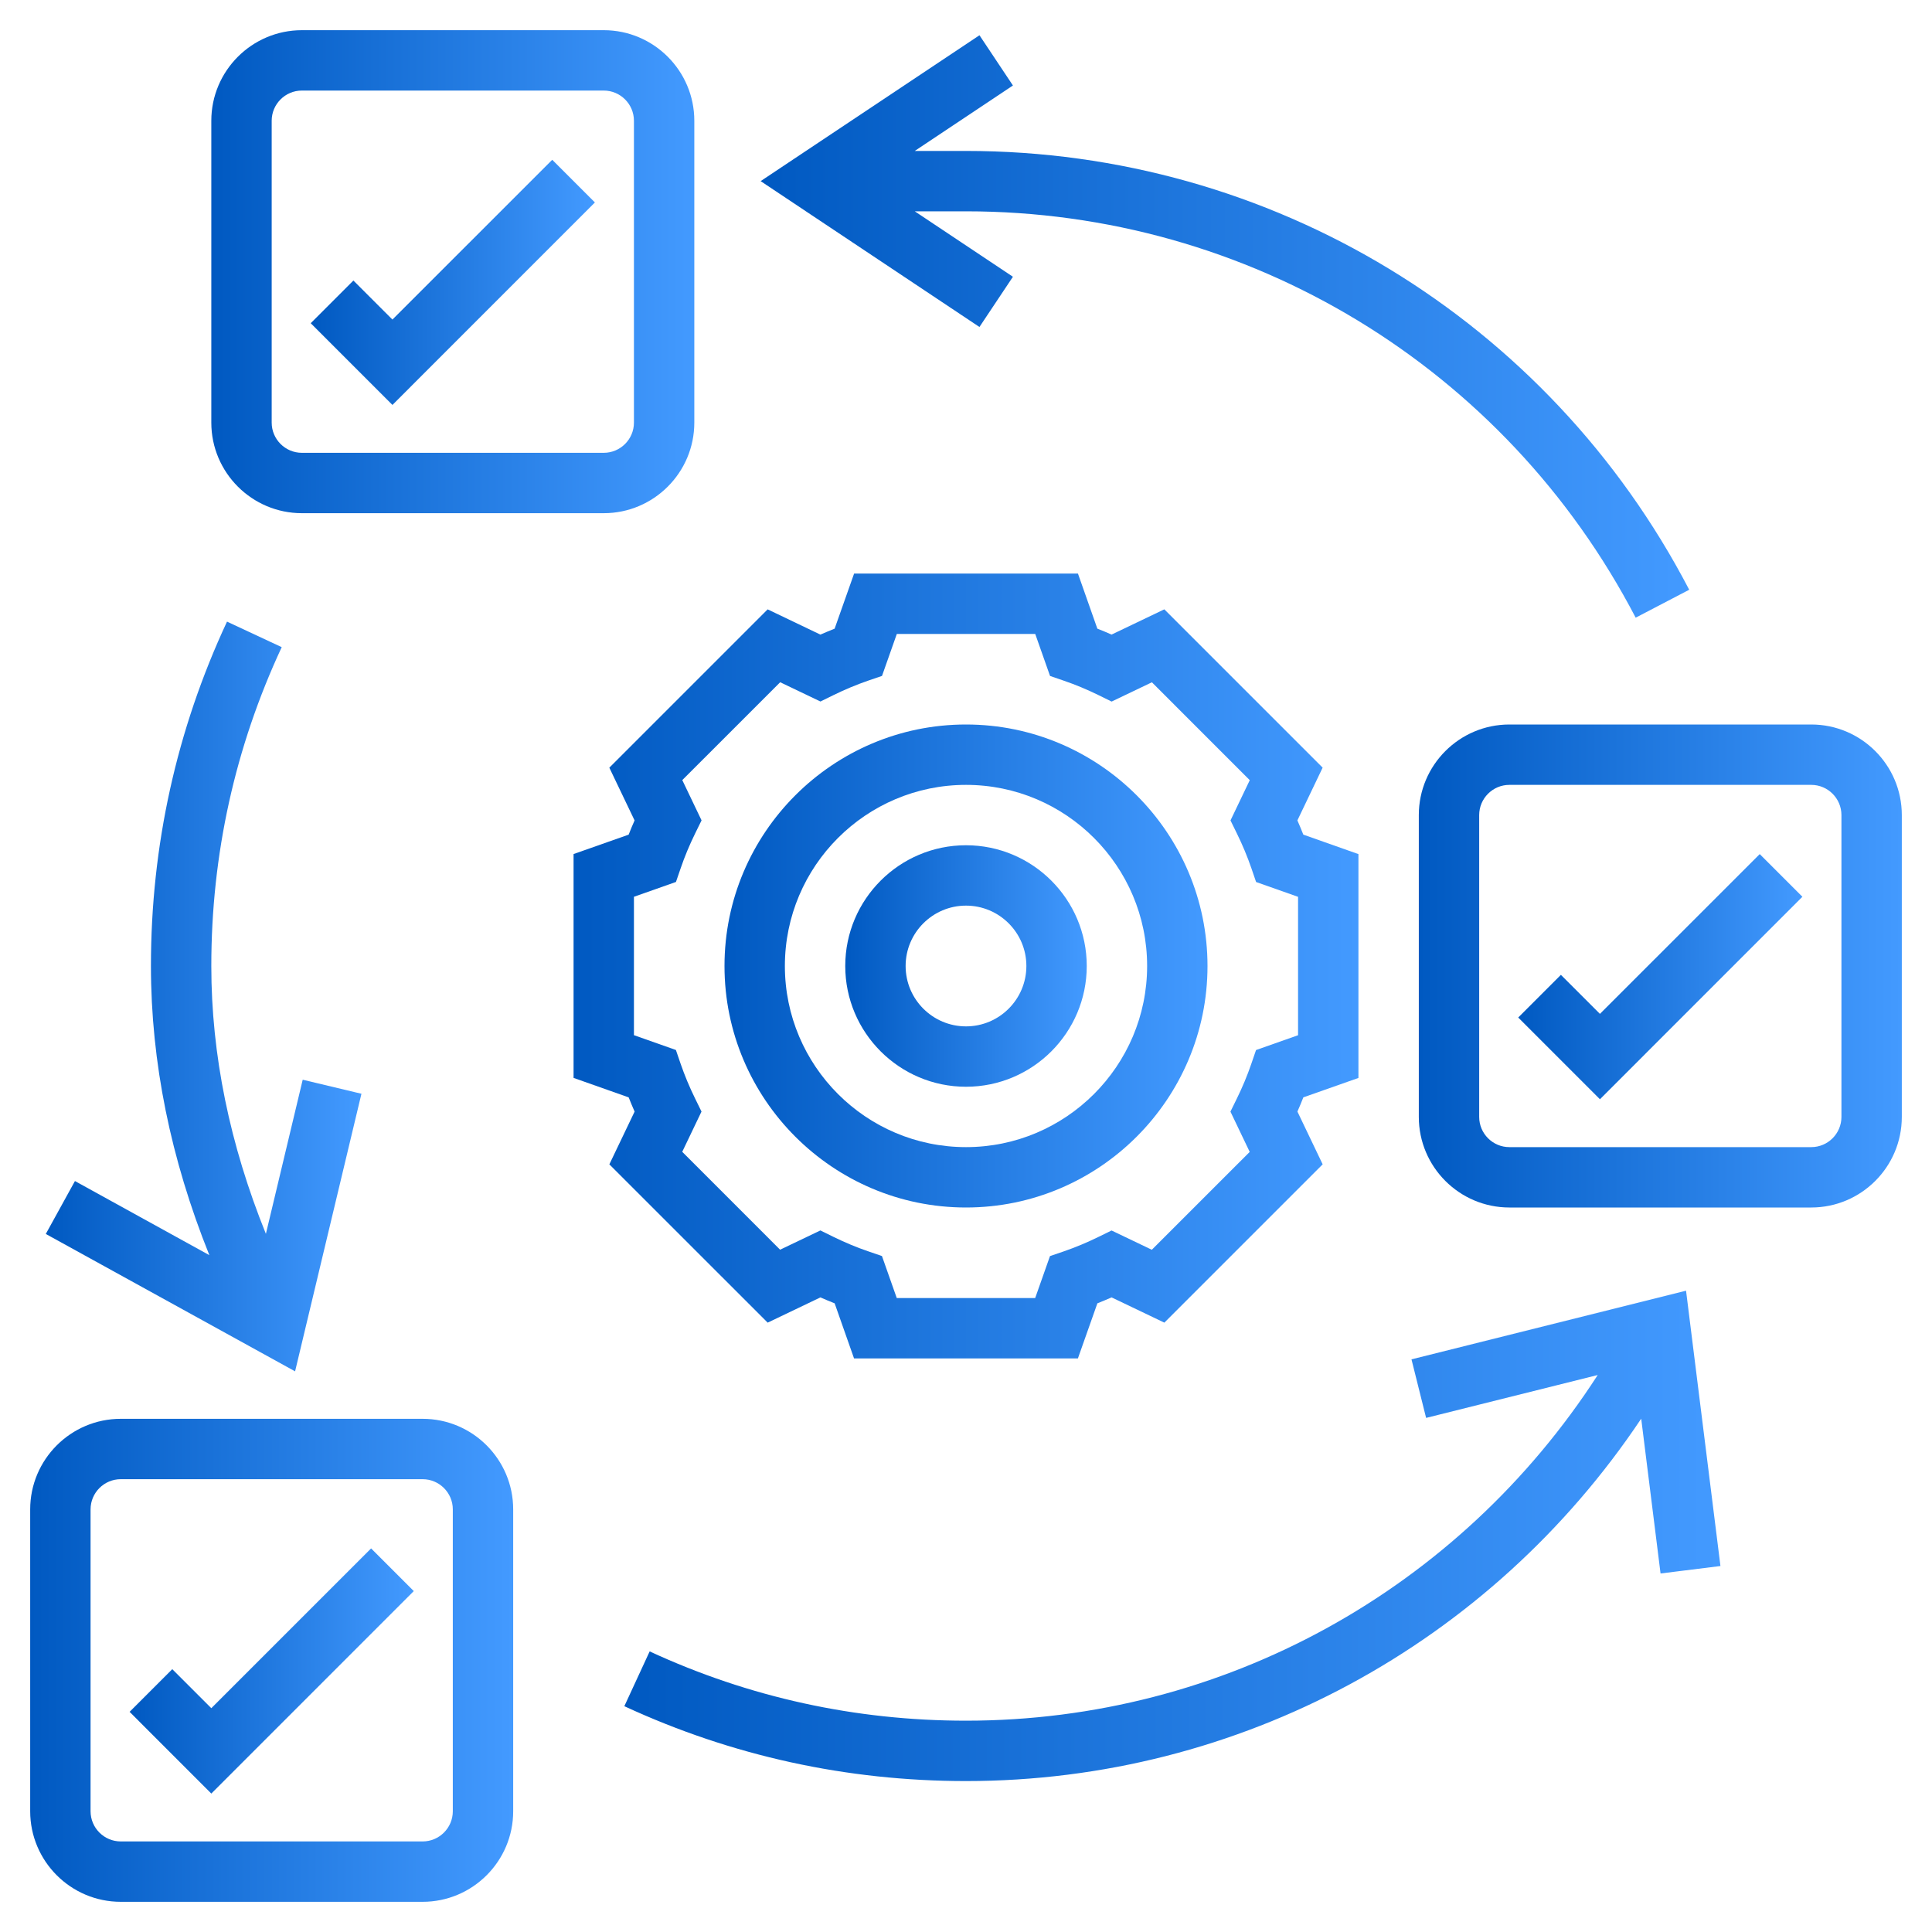
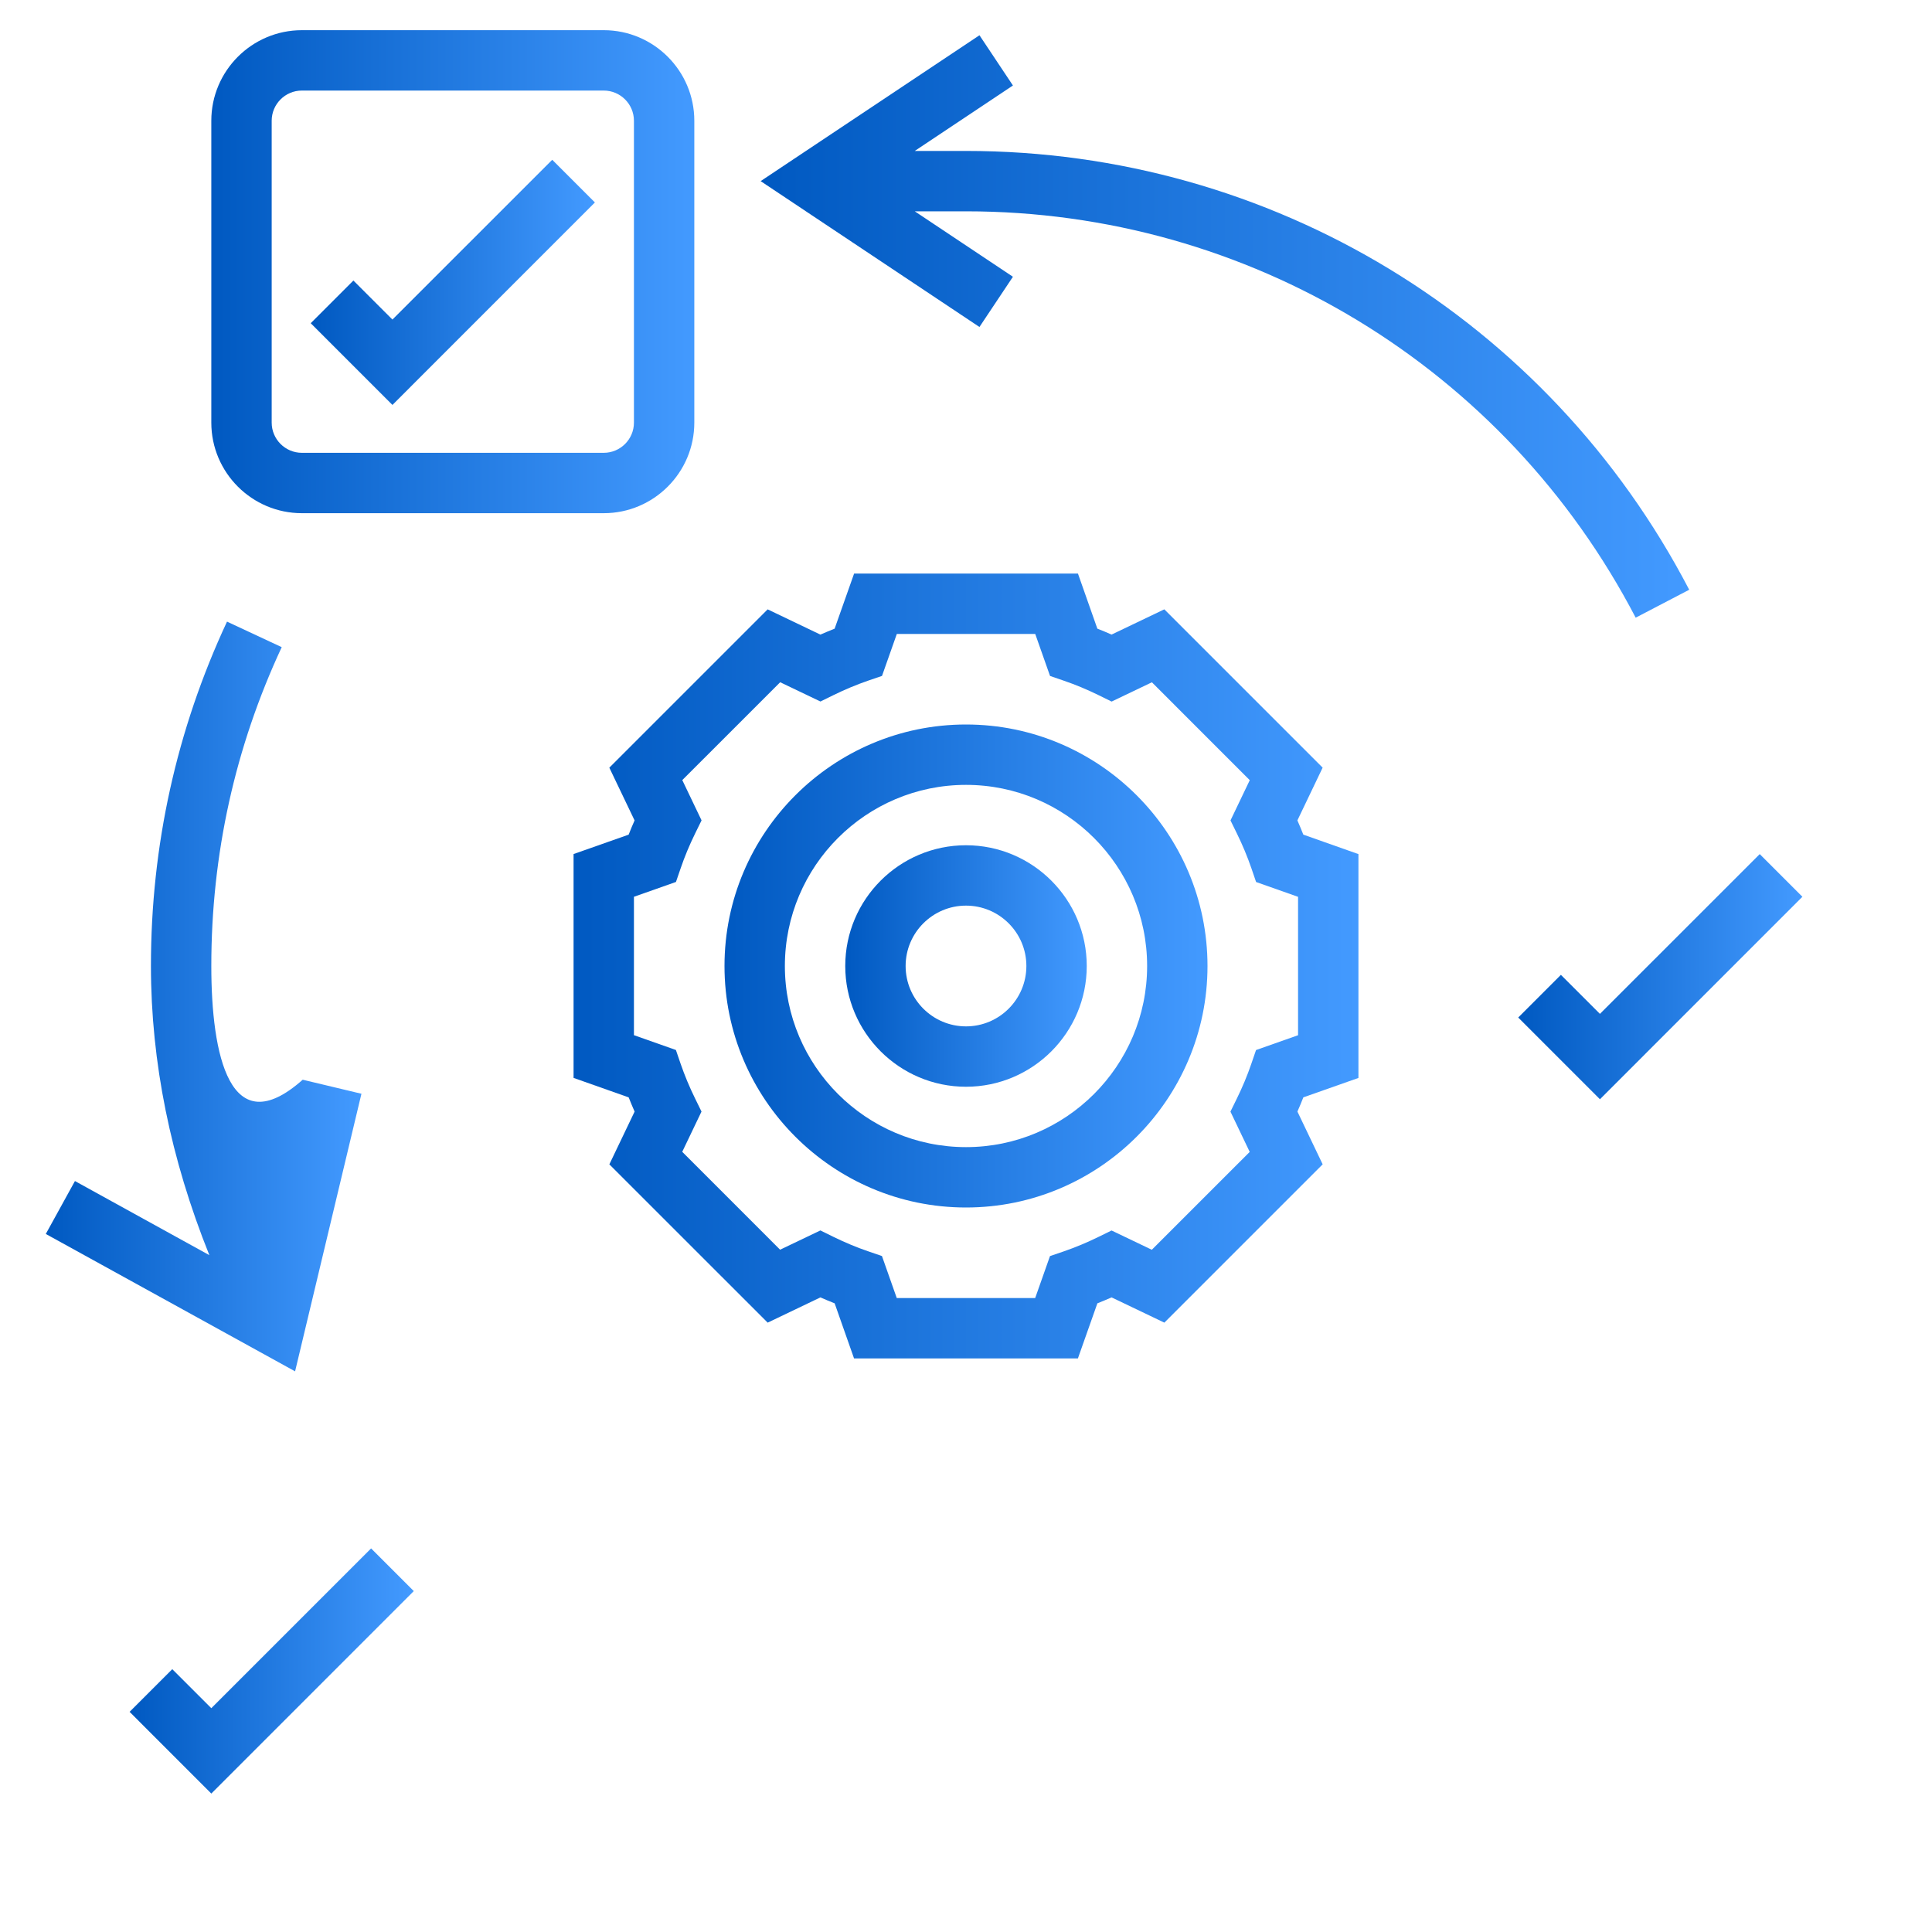
<svg xmlns="http://www.w3.org/2000/svg" width="72" height="72" viewBox="0 0 72 72" fill="none">
  <path d="M36 45C40.962 45 45 40.962 45 36C45 31.038 40.962 27 36 27C31.038 27 27 31.038 27 36C27 40.962 31.038 45 36 45ZM36 29.25C39.723 29.25 42.75 32.277 42.75 36C42.75 39.723 39.723 42.75 36 42.75C32.277 42.75 29.25 39.723 29.25 36C29.25 32.277 32.277 29.25 36 29.25Z" fill="url(#paint0_linear_54_845)" />
  <path d="M36 40.5C38.482 40.5 40.5 38.482 40.5 36C40.5 33.518 38.482 31.5 36 31.5C33.518 31.5 31.5 33.518 31.5 36C31.5 38.482 33.518 40.5 36 40.5ZM36 33.75C37.241 33.75 38.25 34.759 38.25 36C38.25 37.241 37.241 38.25 36 38.25C34.759 38.25 33.75 37.241 33.75 36C33.75 34.759 34.759 33.75 36 33.75Z" fill="url(#paint1_linear_54_845)" />
  <path d="M28.609 49.291L30.575 48.35C30.751 48.428 30.927 48.502 31.105 48.571L31.828 50.625H40.17L40.896 48.571C41.073 48.501 41.249 48.428 41.426 48.35L43.392 49.291L49.292 43.391L48.351 41.425C48.429 41.249 48.503 41.073 48.572 40.895L50.625 40.172V31.83L48.571 31.104C48.501 30.927 48.428 30.751 48.35 30.574L49.291 28.608L43.391 22.708L41.425 23.649C41.249 23.571 41.073 23.497 40.895 23.428L40.172 21.375H31.83L31.104 23.429C30.927 23.499 30.751 23.572 30.574 23.65L28.608 22.709L22.708 28.609L23.649 30.575C23.571 30.751 23.497 30.927 23.428 31.105L21.375 31.828V40.17L23.429 40.896C23.499 41.073 23.572 41.249 23.65 41.426L22.709 43.392L28.609 49.291ZM23.625 38.578V33.42L25.191 32.868L25.368 32.353C25.515 31.922 25.696 31.488 25.905 31.062L26.145 30.573L25.427 29.072L29.075 25.425L30.575 26.143L31.065 25.903C31.49 25.694 31.924 25.514 32.355 25.365L32.87 25.189L33.422 23.625H38.58L39.132 25.191L39.647 25.368C40.078 25.515 40.512 25.696 40.938 25.905L41.427 26.145L42.928 25.427L46.575 29.075L45.857 30.575L46.097 31.065C46.306 31.49 46.486 31.924 46.635 32.355L46.811 32.87L48.375 33.422V38.58L46.809 39.132L46.632 39.647C46.485 40.078 46.304 40.512 46.095 40.938L45.855 41.427L46.573 42.928L42.925 46.575L41.425 45.857L40.935 46.097C40.51 46.306 40.076 46.486 39.645 46.635L39.13 46.811L38.578 48.375H33.42L32.868 46.809L32.353 46.632C31.922 46.485 31.488 46.304 31.062 46.095L30.573 45.855L29.072 46.573L25.425 42.925L26.143 41.425L25.903 40.935C25.694 40.51 25.514 40.076 25.365 39.645L25.189 39.13L23.625 38.578Z" fill="url(#paint2_linear_54_845)" />
-   <path d="M15.75 52.875H4.5C2.639 52.875 1.125 54.389 1.125 56.25V67.5C1.125 69.361 2.639 70.875 4.5 70.875H15.75C17.611 70.875 19.125 69.361 19.125 67.5V56.25C19.125 54.389 17.611 52.875 15.75 52.875ZM16.875 67.5C16.875 68.12 16.37 68.625 15.75 68.625H4.5C3.88 68.625 3.375 68.12 3.375 67.5V56.25C3.375 55.63 3.88 55.125 4.5 55.125H15.75C16.37 55.125 16.875 55.63 16.875 56.25V67.5Z" fill="url(#paint3_linear_54_845)" />
-   <path d="M67.5 27H56.25C54.389 27 52.875 28.514 52.875 30.375V41.625C52.875 43.486 54.389 45 56.25 45H67.5C69.361 45 70.875 43.486 70.875 41.625V30.375C70.875 28.514 69.361 27 67.5 27ZM68.625 41.625C68.625 42.245 68.12 42.75 67.5 42.75H56.25C55.63 42.75 55.125 42.245 55.125 41.625V30.375C55.125 29.755 55.63 29.25 56.25 29.25H67.5C68.12 29.25 68.625 29.755 68.625 30.375V41.625Z" fill="url(#paint4_linear_54_845)" />
  <path d="M11.25 19.125H22.5C24.361 19.125 25.875 17.611 25.875 15.75V4.5C25.875 2.639 24.361 1.125 22.5 1.125H11.25C9.389 1.125 7.875 2.639 7.875 4.5V15.75C7.875 17.611 9.389 19.125 11.25 19.125ZM10.125 4.5C10.125 3.88 10.63 3.375 11.25 3.375H22.5C23.12 3.375 23.625 3.88 23.625 4.5V15.75C23.625 16.37 23.12 16.875 22.5 16.875H11.25C10.63 16.875 10.125 16.37 10.125 15.75V4.5Z" fill="url(#paint5_linear_54_845)" />
  <path d="M7.875 63.659L6.42 62.205L4.83 63.795L7.875 66.841L15.42 59.295L13.83 57.705L7.875 63.659Z" fill="url(#paint6_linear_54_845)" />
  <path d="M22.17 7.545L20.58 5.955L14.625 11.909L13.17 10.455L11.58 12.045L14.625 15.091L22.17 7.545Z" fill="url(#paint7_linear_54_845)" />
  <path d="M59.625 37.784L58.17 36.33L56.58 37.92L59.625 40.966L67.17 33.42L65.58 31.83L59.625 37.784Z" fill="url(#paint8_linear_54_845)" />
-   <path d="M52.602 50.659L53.147 52.841L59.542 51.243C54.377 59.244 45.584 64.125 36 64.125C31.884 64.125 27.917 63.257 24.211 61.543L23.267 63.585C27.271 65.437 31.555 66.375 36 66.375C46.191 66.375 55.551 61.267 61.163 52.87L61.884 58.639L64.116 58.361L62.834 48.1L52.602 50.659Z" fill="url(#paint9_linear_54_845)" />
-   <path d="M13.47 40.761L11.281 40.238L9.909 45.982C8.563 42.652 7.875 39.305 7.875 36C7.875 31.849 8.758 27.852 10.499 24.118L8.46 23.166C6.579 27.2 5.625 31.518 5.625 36C5.625 39.581 6.362 43.193 7.802 46.776L2.793 44.014L1.707 45.986L10.997 51.106L13.47 40.761Z" fill="url(#paint10_linear_54_845)" />
+   <path d="M13.47 40.761L11.281 40.238C8.563 42.652 7.875 39.305 7.875 36C7.875 31.849 8.758 27.852 10.499 24.118L8.46 23.166C6.579 27.2 5.625 31.518 5.625 36C5.625 39.581 6.362 43.193 7.802 46.776L2.793 44.014L1.707 45.986L10.997 51.106L13.47 40.761Z" fill="url(#paint10_linear_54_845)" />
  <path d="M37.749 10.314L34.091 7.875H36C46.524 7.875 56.088 13.678 60.957 23.019L62.952 21.978C57.695 11.891 47.367 5.625 36 5.625H34.091L37.749 3.186L36.502 1.314L28.347 6.75L36.501 12.186L37.749 10.314Z" fill="url(#paint11_linear_54_845)" />
  <defs>
    <linearGradient id="paint0_linear_54_845" x1="27" y1="36.36" x2="45" y2="36.36" gradientUnits="userSpaceOnUse">
      <stop stop-color="#0059C1" />
      <stop offset="1" stop-color="#439AFF" />
    </linearGradient>
    <linearGradient id="paint1_linear_54_845" x1="31.5" y1="36.18" x2="40.5" y2="36.18" gradientUnits="userSpaceOnUse">
      <stop stop-color="#0059C1" />
      <stop offset="1" stop-color="#439AFF" />
    </linearGradient>
    <linearGradient id="paint2_linear_54_845" x1="21.375" y1="36.585" x2="50.625" y2="36.585" gradientUnits="userSpaceOnUse">
      <stop stop-color="#0059C1" />
      <stop offset="1" stop-color="#439AFF" />
    </linearGradient>
    <linearGradient id="paint3_linear_54_845" x1="1.125" y1="62.235" x2="19.125" y2="62.235" gradientUnits="userSpaceOnUse">
      <stop stop-color="#0059C1" />
      <stop offset="1" stop-color="#439AFF" />
    </linearGradient>
    <linearGradient id="paint4_linear_54_845" x1="52.875" y1="36.36" x2="70.875" y2="36.36" gradientUnits="userSpaceOnUse">
      <stop stop-color="#0059C1" />
      <stop offset="1" stop-color="#439AFF" />
    </linearGradient>
    <linearGradient id="paint5_linear_54_845" x1="7.875" y1="10.485" x2="25.875" y2="10.485" gradientUnits="userSpaceOnUse">
      <stop stop-color="#0059C1" />
      <stop offset="1" stop-color="#439AFF" />
    </linearGradient>
    <linearGradient id="paint6_linear_54_845" x1="4.83" y1="62.455" x2="15.42" y2="62.455" gradientUnits="userSpaceOnUse">
      <stop stop-color="#0059C1" />
      <stop offset="1" stop-color="#439AFF" />
    </linearGradient>
    <linearGradient id="paint7_linear_54_845" x1="11.58" y1="10.705" x2="22.17" y2="10.705" gradientUnits="userSpaceOnUse">
      <stop stop-color="#0059C1" />
      <stop offset="1" stop-color="#439AFF" />
    </linearGradient>
    <linearGradient id="paint8_linear_54_845" x1="56.58" y1="36.58" x2="67.17" y2="36.58" gradientUnits="userSpaceOnUse">
      <stop stop-color="#0059C1" />
      <stop offset="1" stop-color="#439AFF" />
    </linearGradient>
    <linearGradient id="paint9_linear_54_845" x1="23.267" y1="57.603" x2="64.116" y2="57.603" gradientUnits="userSpaceOnUse">
      <stop stop-color="#0059C1" />
      <stop offset="1" stop-color="#439AFF" />
    </linearGradient>
    <linearGradient id="paint10_linear_54_845" x1="1.707" y1="37.695" x2="13.47" y2="37.695" gradientUnits="userSpaceOnUse">
      <stop stop-color="#0059C1" />
      <stop offset="1" stop-color="#439AFF" />
    </linearGradient>
    <linearGradient id="paint11_linear_54_845" x1="28.347" y1="12.6" x2="62.952" y2="12.6" gradientUnits="userSpaceOnUse">
      <stop stop-color="#0059C1" />
      <stop offset="1" stop-color="#439AFF" />
    </linearGradient>
  </defs>
</svg>